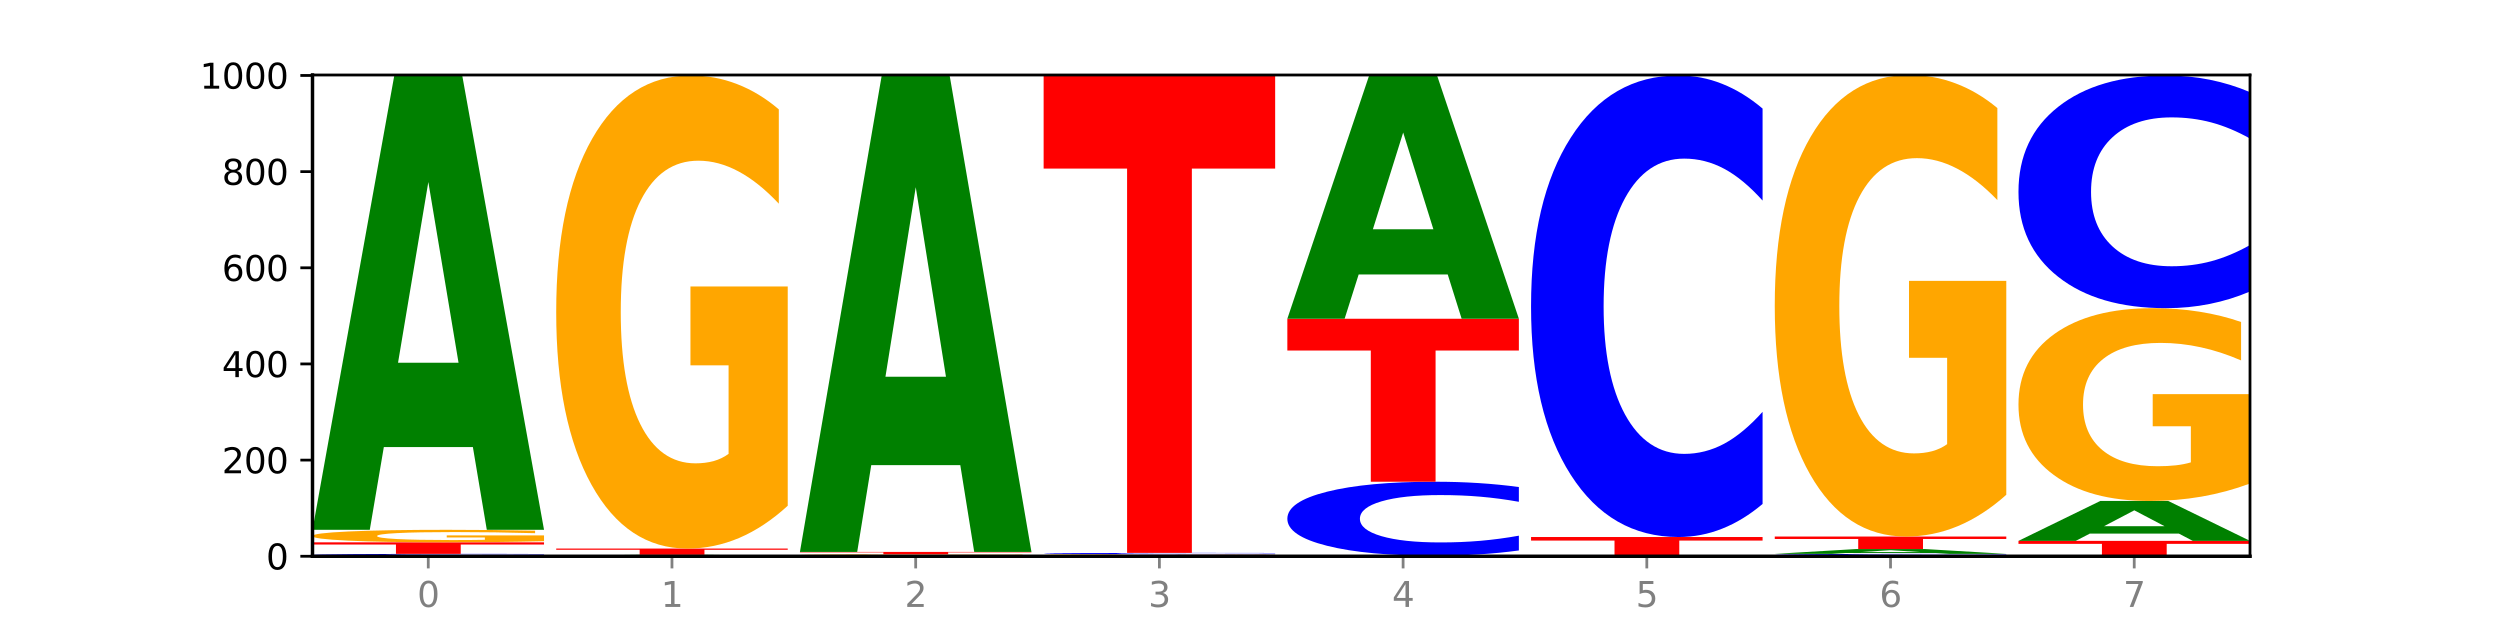
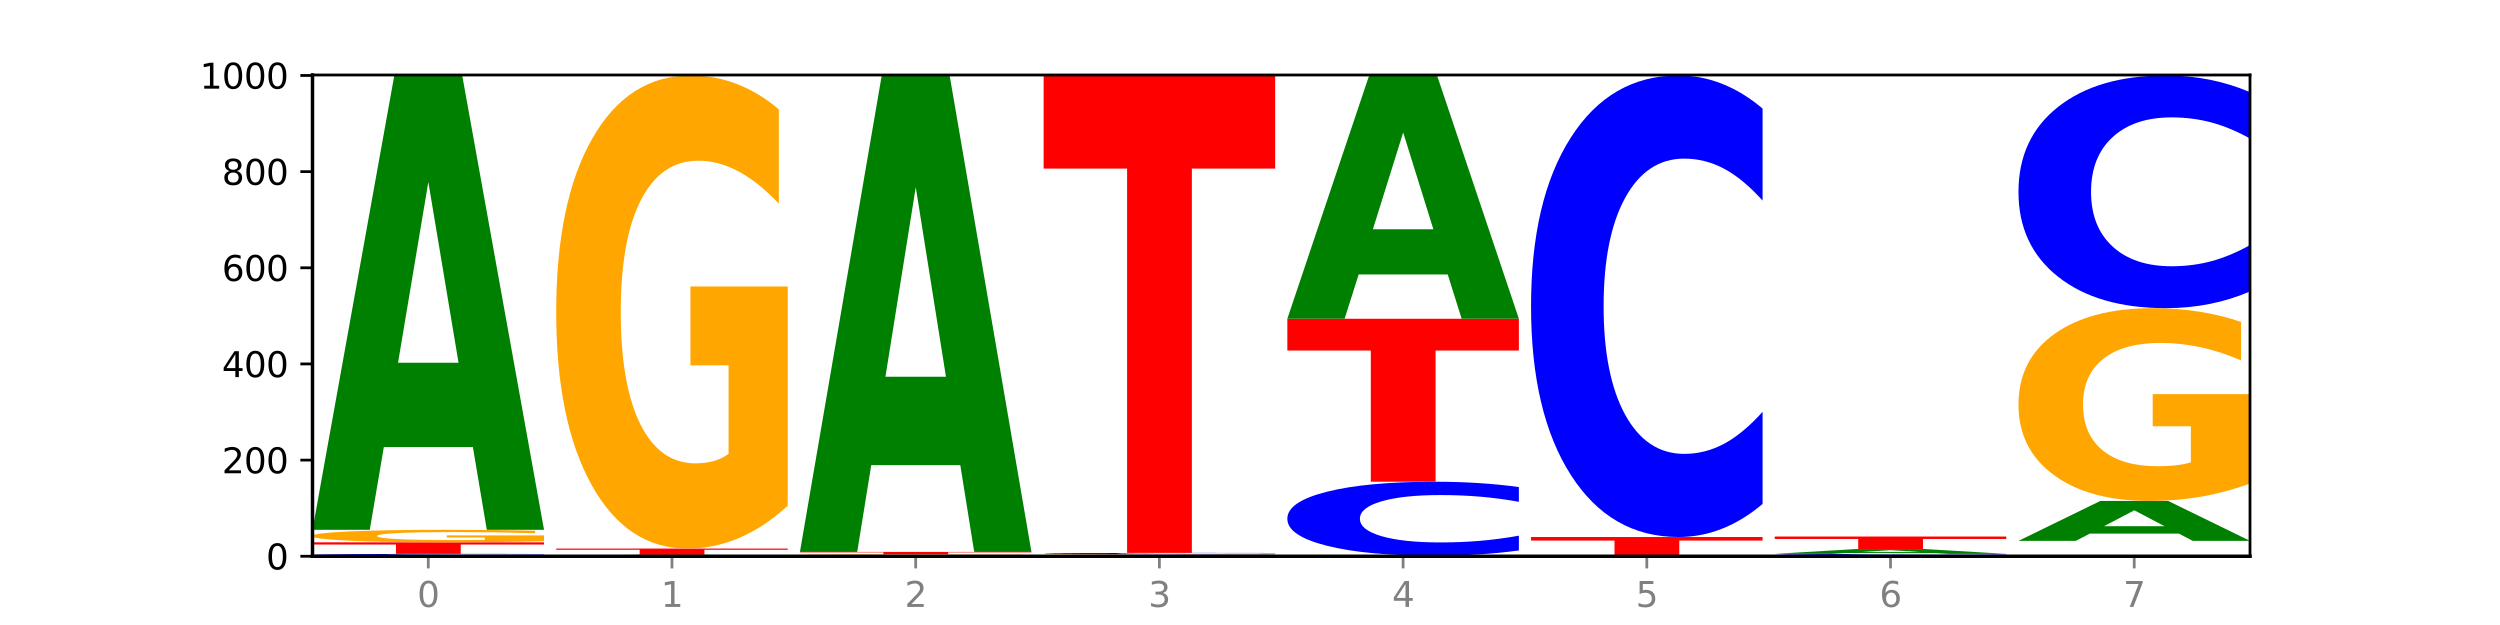
<svg xmlns="http://www.w3.org/2000/svg" xmlns:xlink="http://www.w3.org/1999/xlink" width="720pt" height="180pt" viewBox="0 0 720 180" version="1.1">
  <defs>
    <style type="text/css">*{stroke-linejoin: round; stroke-linecap: butt}</style>
  </defs>
  <g id="figure_1">
    <g id="patch_1">
      <path d="M 0 180  L 720 180  L 720 0  L 0 0  z " style="fill: #ffffff" />
    </g>
    <g id="axes_1">
      <g id="patch_2">
        <path d="M 90 160.2  L 648 160.2  L 648 21.6  L 90 21.6  z " style="fill: #ffffff" />
      </g>
      <g id="line2d_1">
        <path d="M 90 160.2  L 648 160.2  " clip-path="url(#p95a20ae9d7)" style="fill: none; stroke: #000000; stroke-width: 0.5; stroke-linecap: square" />
      </g>
      <g id="patch_3">
        <path d="M 156.679 160.15  Q 151.102 160.175 145.07 160.187  Q 139.039 160.2 132.47 160.2  Q 112.882 160.2 101.441 160.107  Q 90 160.014 90 159.854  Q 90 159.694 101.441 159.601  Q 112.882 159.508 132.47 159.508  Q 139.039 159.508 145.07 159.52  Q 151.102 159.533 156.679 159.557  L 156.679 159.695  Q 151.051 159.663 145.591 159.648  Q 140.131 159.632 134.1 159.632  Q 123.281 159.632 117.082 159.691  Q 110.899 159.75 110.899 159.854  Q 110.899 159.957 117.082 160.016  Q 123.281 160.075 134.1 160.075  Q 140.131 160.075 145.591 160.06  Q 151.051 160.045 156.679 160.012  L 156.679 160.15  z " clip-path="url(#p95a20ae9d7)" style="fill: #0000ff" />
      </g>
      <g id="patch_4">
        <path d="M 90 156.185  L 156.679 156.185  L 156.679 156.833  L 132.69 156.833  L 132.69 159.508  L 114.036 159.508  L 114.036 156.833  L 90 156.833  L 90 156.185  z " clip-path="url(#p95a20ae9d7)" style="fill: #ff0000" />
      </g>
      <g id="patch_5">
        <path d="M 156.679 155.859  Q 149.955 156.022 142.722 156.104  Q 135.489 156.185 127.778 156.185  Q 110.353 156.185 100.177 155.7  Q 90 155.215 90 154.386  Q 90 153.547 100.356 153.066  Q 110.727 152.585 128.764 152.585  Q 135.713 152.585 142.079 152.65  Q 148.46 152.715 154.109 152.843  L 154.109 153.56  Q 148.281 153.396 142.513 153.315  Q 136.744 153.233 130.946 153.233  Q 120.216 153.233 114.403 153.532  Q 108.59 153.83 108.59 154.386  Q 108.59 154.936 114.194 155.236  Q 119.798 155.536 130.109 155.536  Q 132.919 155.536 135.325 155.519  Q 137.731 155.501 139.643 155.464  L 139.643 154.79  L 128.66 154.79  L 128.66 154.19  L 156.679 154.19  L 156.679 155.859  z " clip-path="url(#p95a20ae9d7)" style="fill: #ffa600" />
      </g>
      <g id="patch_6">
        <path d="M 136.189 128.749  L 110.545 128.749  L 106.496 152.585  L 90 152.585  L 113.558 21.738  L 133.121 21.738  L 156.679 152.585  L 140.197 152.585  L 136.189 128.749  z M 114.635 104.464  L 132.058 104.464  L 123.36 52.417  L 114.635 104.464  z " clip-path="url(#p95a20ae9d7)" style="fill: #008000" />
      </g>
      <g id="patch_7">
        <path d="M 226.868 160.19  Q 221.29 160.195 215.259 160.197  Q 209.228 160.2 202.659 160.2  Q 183.07 160.2 171.629 160.181  Q 160.189 160.163 160.189 160.131  Q 160.189 160.099 171.629 160.08  Q 183.07 160.062 202.659 160.062  Q 209.228 160.062 215.259 160.064  Q 221.29 160.067 226.868 160.071  L 226.868 160.099  Q 221.24 160.093 215.78 160.09  Q 210.32 160.086 204.289 160.086  Q 193.47 160.086 187.27 160.098  Q 181.088 160.11 181.088 160.131  Q 181.088 160.151 187.27 160.163  Q 193.47 160.175 204.289 160.175  Q 210.32 160.175 215.78 160.172  Q 221.24 160.169 226.868 160.162  L 226.868 160.19  z " clip-path="url(#p95a20ae9d7)" style="fill: #0000ff" />
      </g>
      <g id="patch_8">
        <path d="M 206.377 160.011  L 180.734 160.011  L 176.685 160.062  L 160.189 160.062  L 183.747 159.785  L 203.31 159.785  L 226.868 160.062  L 210.386 160.062  L 206.377 160.011  z M 184.824 159.96  L 202.247 159.96  L 193.549 159.85  L 184.824 159.96  z " clip-path="url(#p95a20ae9d7)" style="fill: #008000" />
      </g>
      <g id="patch_9">
        <path d="M 160.189 157.985  L 226.868 157.985  L 226.868 158.336  L 202.879 158.336  L 202.879 159.785  L 184.224 159.785  L 184.224 158.336  L 160.189 158.336  L 160.189 157.985  z " clip-path="url(#p95a20ae9d7)" style="fill: #ff0000" />
      </g>
      <g id="patch_10">
        <path d="M 226.868 145.657  Q 220.143 151.821 212.91 154.917  Q 205.678 157.985 197.967 157.985  Q 180.542 157.985 170.365 139.635  Q 160.189 121.285 160.189 89.904  Q 160.189 58.157 170.545 39.948  Q 180.916 21.738 198.953 21.738  Q 205.902 21.738 212.268 24.215  Q 218.649 26.664 224.298 31.505  L 224.298 58.664  Q 218.47 52.444 212.701 49.376  Q 206.933 46.28 201.135 46.28  Q 190.405 46.28 184.592 57.594  Q 178.779 68.88 178.779 89.904  Q 178.779 110.73 184.383 122.101  Q 189.987 133.443 200.298 133.443  Q 203.107 133.443 205.513 132.796  Q 207.919 132.12 209.832 130.713  L 209.832 105.214  L 198.848 105.214  L 198.848 82.502  L 226.868 82.502  L 226.868 145.657  z " clip-path="url(#p95a20ae9d7)" style="fill: #ffa600" />
      </g>
      <g id="patch_11">
        <path d="M 297.057 160.19  Q 291.479 160.195 285.448 160.197  Q 279.417 160.2 272.848 160.2  Q 253.259 160.2 241.818 160.181  Q 230.377 160.163 230.377 160.131  Q 230.377 160.099 241.818 160.08  Q 253.259 160.062 272.848 160.062  Q 279.417 160.062 285.448 160.064  Q 291.479 160.067 297.057 160.071  L 297.057 160.099  Q 291.429 160.093 285.969 160.09  Q 280.509 160.086 274.477 160.086  Q 263.658 160.086 257.459 160.098  Q 251.277 160.11 251.277 160.131  Q 251.277 160.151 257.459 160.163  Q 263.658 160.175 274.477 160.175  Q 280.509 160.175 285.969 160.172  Q 291.429 160.169 297.057 160.162  L 297.057 160.19  z " clip-path="url(#p95a20ae9d7)" style="fill: #0000ff" />
      </g>
      <g id="patch_12">
        <path d="M 297.057 160.024  Q 290.332 160.043 283.099 160.052  Q 275.866 160.062 268.155 160.062  Q 250.731 160.062 240.554 160.006  Q 230.377 159.95 230.377 159.854  Q 230.377 159.757 240.733 159.702  Q 251.104 159.646 269.142 159.646  Q 276.09 159.646 282.457 159.654  Q 288.838 159.661 294.486 159.676  L 294.486 159.759  Q 288.658 159.74 282.89 159.73  Q 277.122 159.721 271.323 159.721  Q 260.594 159.721 254.781 159.755  Q 248.967 159.79 248.967 159.854  Q 248.967 159.917 254.571 159.952  Q 260.175 159.987 270.487 159.987  Q 273.296 159.987 275.702 159.985  Q 278.108 159.983 280.021 159.978  L 280.021 159.901  L 269.037 159.901  L 269.037 159.831  L 297.057 159.831  L 297.057 160.024  z " clip-path="url(#p95a20ae9d7)" style="fill: #ffa600" />
      </g>
      <g id="patch_13">
        <path d="M 230.377 158.954  L 297.057 158.954  L 297.057 159.089  L 273.068 159.089  L 273.068 159.646  L 254.413 159.646  L 254.413 159.089  L 230.377 159.089  L 230.377 158.954  z " clip-path="url(#p95a20ae9d7)" style="fill: #ff0000" />
      </g>
      <g id="patch_14">
        <path d="M 276.566 133.957  L 250.922 133.957  L 246.873 158.954  L 230.377 158.954  L 253.935 21.738  L 273.499 21.738  L 297.057 158.954  L 280.574 158.954  L 276.566 133.957  z M 255.012 108.491  L 272.435 108.491  L 263.737 53.91  L 255.012 108.491  z " clip-path="url(#p95a20ae9d7)" style="fill: #008000" />
      </g>
      <g id="patch_15">
        <path d="M 346.755 160.15  L 321.111 160.15  L 317.062 160.2  L 300.566 160.2  L 324.124 159.923  L 343.687 159.923  L 367.245 160.2  L 350.763 160.2  L 346.755 160.15  z M 325.201 160.098  L 342.624 160.098  L 333.926 159.988  L 325.201 160.098  z " clip-path="url(#p95a20ae9d7)" style="fill: #008000" />
      </g>
      <g id="patch_16">
        <path d="M 367.245 159.898  Q 360.521 159.911 353.288 159.917  Q 346.055 159.923 338.344 159.923  Q 320.919 159.923 310.743 159.886  Q 300.566 159.848 300.566 159.785  Q 300.566 159.72 310.922 159.683  Q 321.293 159.646 339.33 159.646  Q 346.279 159.646 352.645 159.651  Q 359.026 159.656 364.675 159.666  L 364.675 159.721  Q 358.847 159.709 353.079 159.702  Q 347.31 159.696 341.512 159.696  Q 330.782 159.696 324.969 159.719  Q 319.156 159.742 319.156 159.785  Q 319.156 159.827 324.76 159.85  Q 330.364 159.873 340.675 159.873  Q 343.485 159.873 345.891 159.872  Q 348.297 159.871 350.209 159.868  L 350.209 159.816  L 339.226 159.816  L 339.226 159.77  L 367.245 159.77  L 367.245 159.898  z " clip-path="url(#p95a20ae9d7)" style="fill: #ffa600" />
      </g>
      <g id="patch_17">
        <path d="M 367.245 159.616  Q 361.668 159.631 355.636 159.639  Q 349.605 159.646 343.036 159.646  Q 323.448 159.646 312.007 159.59  Q 300.566 159.534 300.566 159.439  Q 300.566 159.343 312.007 159.287  Q 323.448 159.231 343.036 159.231  Q 349.605 159.231 355.636 159.238  Q 361.668 159.246 367.245 159.261  L 367.245 159.343  Q 361.617 159.324 356.157 159.315  Q 350.697 159.306 344.666 159.306  Q 333.847 159.306 327.648 159.341  Q 321.465 159.376 321.465 159.439  Q 321.465 159.501 327.648 159.536  Q 333.847 159.571 344.666 159.571  Q 350.697 159.571 356.157 159.562  Q 361.617 159.553 367.245 159.533  L 367.245 159.616  z " clip-path="url(#p95a20ae9d7)" style="fill: #0000ff" />
      </g>
      <g id="patch_18">
        <path d="M 300.566 21.738  L 367.245 21.738  L 367.245 48.553  L 343.256 48.553  L 343.256 159.231  L 324.602 159.231  L 324.602 48.553  L 300.566 48.553  L 300.566 21.738  z " clip-path="url(#p95a20ae9d7)" style="fill: #ff0000" />
      </g>
      <g id="patch_19">
        <path d="M 437.434 160.187  Q 430.709 160.194 423.476 160.197  Q 416.244 160.2 408.533 160.2  Q 391.108 160.2 380.931 160.181  Q 370.755 160.163 370.755 160.131  Q 370.755 160.099 381.111 160.08  Q 391.482 160.062 409.519 160.062  Q 416.468 160.062 422.834 160.064  Q 429.215 160.067 434.864 160.071  L 434.864 160.099  Q 429.036 160.093 423.267 160.09  Q 417.499 160.086 411.701 160.086  Q 400.971 160.086 395.158 160.098  Q 389.345 160.109 389.345 160.131  Q 389.345 160.152 394.949 160.164  Q 400.553 160.175 410.864 160.175  Q 413.673 160.175 416.079 160.174  Q 418.485 160.174 420.398 160.172  L 420.398 160.146  L 409.414 160.146  L 409.414 160.123  L 437.434 160.123  L 437.434 160.187  z " clip-path="url(#p95a20ae9d7)" style="fill: #ffa600" />
      </g>
      <g id="patch_20">
        <path d="M 437.434 158.533  Q 431.856 159.291 425.825 159.674  Q 419.794 160.062 413.225 160.062  Q 393.636 160.062 382.196 157.19  Q 370.755 154.318 370.755 149.407  Q 370.755 144.478 382.196 141.61  Q 393.636 138.738 413.225 138.738  Q 419.794 138.738 425.825 139.126  Q 431.856 139.509 437.434 140.267  L 437.434 144.517  Q 431.806 143.513 426.346 143.046  Q 420.886 142.579 414.855 142.579  Q 404.036 142.579 397.836 144.398  Q 391.654 146.213 391.654 149.407  Q 391.654 152.587 397.836 154.406  Q 404.036 156.221 414.855 156.221  Q 420.886 156.221 426.346 155.754  Q 431.806 155.282 437.434 154.278  L 437.434 158.533  z " clip-path="url(#p95a20ae9d7)" style="fill: #0000ff" />
      </g>
      <g id="patch_21">
        <path d="M 370.755 91.8  L 437.434 91.8  L 437.434 100.954  L 413.445 100.954  L 413.445 138.738  L 394.79 138.738  L 394.79 100.954  L 370.755 100.954  L 370.755 91.8  z " clip-path="url(#p95a20ae9d7)" style="fill: #ff0000" />
      </g>
      <g id="patch_22">
        <path d="M 416.943 79.037  L 391.3 79.037  L 387.251 91.8  L 370.755 91.8  L 394.313 21.738  L 413.876 21.738  L 437.434 91.8  L 420.952 91.8  L 416.943 79.037  z M 395.39 66.034  L 412.813 66.034  L 404.115 38.165  L 395.39 66.034  z " clip-path="url(#p95a20ae9d7)" style="fill: #008000" />
      </g>
      <g id="patch_23">
        <path d="M 487.132 160.175  L 461.488 160.175  L 457.439 160.2  L 440.943 160.2  L 464.501 160.062  L 484.065 160.062  L 507.623 160.2  L 491.14 160.2  L 487.132 160.175  z M 465.578 160.149  L 483.001 160.149  L 474.303 160.094  L 465.578 160.149  z " clip-path="url(#p95a20ae9d7)" style="fill: #008000" />
      </g>
      <g id="patch_24">
        <path d="M 507.623 160.049  Q 500.898 160.055 493.665 160.058  Q 486.432 160.062 478.721 160.062  Q 461.297 160.062 451.12 160.043  Q 440.943 160.024 440.943 159.992  Q 440.943 159.96 451.299 159.942  Q 461.67 159.923 479.708 159.923  Q 486.656 159.923 493.023 159.926  Q 499.404 159.928 505.052 159.933  L 505.052 159.961  Q 499.224 159.954 493.456 159.951  Q 487.688 159.948 481.889 159.948  Q 471.16 159.948 465.347 159.96  Q 459.533 159.971 459.533 159.992  Q 459.533 160.014 465.137 160.025  Q 470.741 160.037 481.053 160.037  Q 483.862 160.037 486.268 160.036  Q 488.674 160.035 490.587 160.034  L 490.587 160.008  L 479.603 160.008  L 479.603 159.985  L 507.623 159.985  L 507.623 160.049  z " clip-path="url(#p95a20ae9d7)" style="fill: #ffa600" />
      </g>
      <g id="patch_25">
        <path d="M 440.943 154.662  L 507.623 154.662  L 507.623 155.688  L 483.634 155.688  L 483.634 159.923  L 464.979 159.923  L 464.979 155.688  L 440.943 155.688  L 440.943 154.662  z " clip-path="url(#p95a20ae9d7)" style="fill: #ff0000" />
      </g>
      <g id="patch_26">
        <path d="M 507.623 145.134  Q 502.045 149.856 496.014 152.245  Q 489.983 154.662 483.414 154.662  Q 463.825 154.662 452.384 136.759  Q 440.943 118.857 440.943 88.241  Q 440.943 57.516 452.384 39.641  Q 463.825 21.738 483.414 21.738  Q 489.983 21.738 496.014 24.155  Q 502.045 26.544 507.623 31.266  L 507.623 57.763  Q 501.995 51.503 496.535 48.592  Q 491.075 45.682 485.043 45.682  Q 474.224 45.682 468.025 57.022  Q 461.843 68.334 461.843 88.241  Q 461.843 108.066 468.025 119.406  Q 474.224 130.718 485.043 130.718  Q 491.075 130.718 496.535 127.808  Q 501.995 124.87 507.623 118.609  L 507.623 145.134  z " clip-path="url(#p95a20ae9d7)" style="fill: #0000ff" />
      </g>
      <g id="patch_27">
        <path d="M 577.811 160.15  Q 572.234 160.175 566.203 160.187  Q 560.171 160.2 553.603 160.2  Q 534.014 160.2 522.573 160.107  Q 511.132 160.014 511.132 159.854  Q 511.132 159.694 522.573 159.601  Q 534.014 159.508 553.603 159.508  Q 560.171 159.508 566.203 159.52  Q 572.234 159.533 577.811 159.557  L 577.811 159.695  Q 572.183 159.663 566.723 159.648  Q 561.263 159.632 555.232 159.632  Q 544.413 159.632 538.214 159.691  Q 532.031 159.75 532.031 159.854  Q 532.031 159.957 538.214 160.016  Q 544.413 160.075 555.232 160.075  Q 561.263 160.075 566.723 160.06  Q 572.183 160.045 577.811 160.012  L 577.811 160.15  z " clip-path="url(#p95a20ae9d7)" style="fill: #0000ff" />
      </g>
      <g id="patch_28">
        <path d="M 557.321 159.255  L 531.677 159.255  L 527.628 159.508  L 511.132 159.508  L 534.69 158.123  L 554.253 158.123  L 577.811 159.508  L 561.329 159.508  L 557.321 159.255  z M 535.767 158.998  L 553.19 158.998  L 544.492 158.448  L 535.767 158.998  z " clip-path="url(#p95a20ae9d7)" style="fill: #008000" />
      </g>
      <g id="patch_29">
        <path d="M 511.132 154.523  L 577.811 154.523  L 577.811 155.225  L 553.822 155.225  L 553.822 158.123  L 535.168 158.123  L 535.168 155.225  L 511.132 155.225  L 511.132 154.523  z " clip-path="url(#p95a20ae9d7)" style="fill: #ff0000" />
      </g>
      <g id="patch_30">
-         <path d="M 577.811 142.497  Q 571.087 148.51 563.854 151.53  Q 556.621 154.523 548.91 154.523  Q 531.486 154.523 521.309 136.621  Q 511.132 118.718 511.132 88.103  Q 511.132 57.13 521.488 39.365  Q 531.859 21.6 549.896 21.6  Q 556.845 21.6 563.211 24.016  Q 569.592 26.405 575.241 31.128  L 575.241 57.625  Q 569.413 51.556 563.645 48.564  Q 557.876 45.543 552.078 45.543  Q 541.348 45.543 535.535 56.581  Q 529.722 67.592 529.722 88.103  Q 529.722 108.421 535.326 119.514  Q 540.93 130.58 551.241 130.58  Q 554.051 130.58 556.457 129.948  Q 558.863 129.289 560.775 127.916  L 560.775 103.04  L 549.792 103.04  L 549.792 80.881  L 577.811 80.881  L 577.811 142.497  z " clip-path="url(#p95a20ae9d7)" style="fill: #ffa600" />
-       </g>
+         </g>
      <g id="patch_31">
-         <path d="M 581.321 155.769  L 648 155.769  L 648 156.633  L 624.011 156.633  L 624.011 160.2  L 605.356 160.2  L 605.356 156.633  L 581.321 156.633  L 581.321 155.769  z " clip-path="url(#p95a20ae9d7)" style="fill: #ff0000" />
-       </g>
+         </g>
      <g id="patch_32">
        <path d="M 627.51 153.676  L 601.866 153.676  L 597.817 155.769  L 581.321 155.769  L 604.879 144.277  L 624.442 144.277  L 648 155.769  L 631.518 155.769  L 627.51 153.676  z M 605.956 151.543  L 623.379 151.543  L 614.681 146.971  L 605.956 151.543  z " clip-path="url(#p95a20ae9d7)" style="fill: #008000" />
      </g>
      <g id="patch_33">
        <path d="M 648 139.253  Q 641.275 141.765 634.042 143.027  Q 626.81 144.277 619.099 144.277  Q 601.674 144.277 591.497 136.799  Q 581.321 129.321 581.321 116.533  Q 581.321 103.595 591.677 96.175  Q 602.048 88.754 620.085 88.754  Q 627.034 88.754 633.4 89.763  Q 639.781 90.761 645.43 92.734  L 645.43 103.802  Q 639.602 101.267 633.833 100.017  Q 628.065 98.755 622.267 98.755  Q 611.537 98.755 605.724 103.366  Q 599.911 107.965 599.911 116.533  Q 599.911 125.02 605.515 129.654  Q 611.119 134.276 621.43 134.276  Q 624.239 134.276 626.645 134.012  Q 629.051 133.737 630.964 133.163  L 630.964 122.772  L 619.98 122.772  L 619.98 113.516  L 648 113.516  L 648 139.253  z " clip-path="url(#p95a20ae9d7)" style="fill: #ffa600" />
      </g>
      <g id="patch_34">
        <path d="M 648 83.95  Q 642.422 86.331 636.391 87.536  Q 630.36 88.754 623.791 88.754  Q 604.202 88.754 592.762 79.728  Q 581.321 70.702 581.321 55.267  Q 581.321 39.776 592.762 30.764  Q 604.202 21.738 623.791 21.738  Q 630.36 21.738 636.391 22.957  Q 642.422 24.161 648 26.542  L 648 39.901  Q 642.372 36.745 636.912 35.277  Q 631.452 33.81 625.421 33.81  Q 614.602 33.81 608.402 39.527  Q 602.22 45.231 602.22 55.267  Q 602.22 65.262 608.402 70.979  Q 614.602 76.682 625.421 76.682  Q 631.452 76.682 636.912 75.215  Q 642.372 73.734 648 70.578  L 648 83.95  z " clip-path="url(#p95a20ae9d7)" style="fill: #0000ff" />
      </g>
      <g id="matplotlib.axis_1">
        <g id="xtick_1">
          <g id="line2d_2">
            <defs>
              <path id="ma5d8ec102a" d="M 0 0  L 0 3.5  " style="stroke: #808080; stroke-width: 0.8" />
            </defs>
            <g>
              <use xlink:href="#ma5d8ec102a" x="123.34" y="160.2" style="fill: #808080; stroke: #808080; stroke-width: 0.8" />
            </g>
          </g>
          <g id="text_1">
            <g style="fill: #808080" transform="translate(120.158 174.798) scale(0.1 -0.1)">
              <defs>
                <path id="DejaVuSans-30" d="M 2034 4250  Q 1547 4250 1301 3770  Q 1056 3291 1056 2328  Q 1056 1369 1301 889  Q 1547 409 2034 409  Q 2525 409 2770 889  Q 3016 1369 3016 2328  Q 3016 3291 2770 3770  Q 2525 4250 2034 4250  z M 2034 4750  Q 2819 4750 3233 4129  Q 3647 3509 3647 2328  Q 3647 1150 3233 529  Q 2819 -91 2034 -91  Q 1250 -91 836 529  Q 422 1150 422 2328  Q 422 3509 836 4129  Q 1250 4750 2034 4750  z " transform="scale(0.016)" />
              </defs>
              <use xlink:href="#DejaVuSans-30" />
            </g>
          </g>
        </g>
        <g id="xtick_2">
          <g id="line2d_3">
            <g>
              <use xlink:href="#ma5d8ec102a" x="193.528" y="160.2" style="fill: #808080; stroke: #808080; stroke-width: 0.8" />
            </g>
          </g>
          <g id="text_2">
            <g style="fill: #808080" transform="translate(190.347 174.798) scale(0.1 -0.1)">
              <defs>
                <path id="DejaVuSans-31" d="M 794 531  L 1825 531  L 1825 4091  L 703 3866  L 703 4441  L 1819 4666  L 2450 4666  L 2450 531  L 3481 531  L 3481 0  L 794 0  L 794 531  z " transform="scale(0.016)" />
              </defs>
              <use xlink:href="#DejaVuSans-31" />
            </g>
          </g>
        </g>
        <g id="xtick_3">
          <g id="line2d_4">
            <g>
              <use xlink:href="#ma5d8ec102a" x="263.717" y="160.2" style="fill: #808080; stroke: #808080; stroke-width: 0.8" />
            </g>
          </g>
          <g id="text_3">
            <g style="fill: #808080" transform="translate(260.536 174.798) scale(0.1 -0.1)">
              <defs>
                <path id="DejaVuSans-32" d="M 1228 531  L 3431 531  L 3431 0  L 469 0  L 469 531  Q 828 903 1448 1529  Q 2069 2156 2228 2338  Q 2531 2678 2651 2914  Q 2772 3150 2772 3378  Q 2772 3750 2511 3984  Q 2250 4219 1831 4219  Q 1534 4219 1204 4116  Q 875 4013 500 3803  L 500 4441  Q 881 4594 1212 4672  Q 1544 4750 1819 4750  Q 2544 4750 2975 4387  Q 3406 4025 3406 3419  Q 3406 3131 3298 2873  Q 3191 2616 2906 2266  Q 2828 2175 2409 1742  Q 1991 1309 1228 531  z " transform="scale(0.016)" />
              </defs>
              <use xlink:href="#DejaVuSans-32" />
            </g>
          </g>
        </g>
        <g id="xtick_4">
          <g id="line2d_5">
            <g>
              <use xlink:href="#ma5d8ec102a" x="333.906" y="160.2" style="fill: #808080; stroke: #808080; stroke-width: 0.8" />
            </g>
          </g>
          <g id="text_4">
            <g style="fill: #808080" transform="translate(330.724 174.798) scale(0.1 -0.1)">
              <defs>
                <path id="DejaVuSans-33" d="M 2597 2516  Q 3050 2419 3304 2112  Q 3559 1806 3559 1356  Q 3559 666 3084 287  Q 2609 -91 1734 -91  Q 1441 -91 1130 -33  Q 819 25 488 141  L 488 750  Q 750 597 1062 519  Q 1375 441 1716 441  Q 2309 441 2620 675  Q 2931 909 2931 1356  Q 2931 1769 2642 2001  Q 2353 2234 1838 2234  L 1294 2234  L 1294 2753  L 1863 2753  Q 2328 2753 2575 2939  Q 2822 3125 2822 3475  Q 2822 3834 2567 4026  Q 2313 4219 1838 4219  Q 1578 4219 1281 4162  Q 984 4106 628 3988  L 628 4550  Q 988 4650 1302 4700  Q 1616 4750 1894 4750  Q 2613 4750 3031 4423  Q 3450 4097 3450 3541  Q 3450 3153 3228 2886  Q 3006 2619 2597 2516  z " transform="scale(0.016)" />
              </defs>
              <use xlink:href="#DejaVuSans-33" />
            </g>
          </g>
        </g>
        <g id="xtick_5">
          <g id="line2d_6">
            <g>
              <use xlink:href="#ma5d8ec102a" x="404.094" y="160.2" style="fill: #808080; stroke: #808080; stroke-width: 0.8" />
            </g>
          </g>
          <g id="text_5">
            <g style="fill: #808080" transform="translate(400.913 174.798) scale(0.1 -0.1)">
              <defs>
                <path id="DejaVuSans-34" d="M 2419 4116  L 825 1625  L 2419 1625  L 2419 4116  z M 2253 4666  L 3047 4666  L 3047 1625  L 3713 1625  L 3713 1100  L 3047 1100  L 3047 0  L 2419 0  L 2419 1100  L 313 1100  L 313 1709  L 2253 4666  z " transform="scale(0.016)" />
              </defs>
              <use xlink:href="#DejaVuSans-34" />
            </g>
          </g>
        </g>
        <g id="xtick_6">
          <g id="line2d_7">
            <g>
              <use xlink:href="#ma5d8ec102a" x="474.283" y="160.2" style="fill: #808080; stroke: #808080; stroke-width: 0.8" />
            </g>
          </g>
          <g id="text_6">
            <g style="fill: #808080" transform="translate(471.102 174.798) scale(0.1 -0.1)">
              <defs>
                <path id="DejaVuSans-35" d="M 691 4666  L 3169 4666  L 3169 4134  L 1269 4134  L 1269 2991  Q 1406 3038 1543 3061  Q 1681 3084 1819 3084  Q 2600 3084 3056 2656  Q 3513 2228 3513 1497  Q 3513 744 3044 326  Q 2575 -91 1722 -91  Q 1428 -91 1123 -41  Q 819 9 494 109  L 494 744  Q 775 591 1075 516  Q 1375 441 1709 441  Q 2250 441 2565 725  Q 2881 1009 2881 1497  Q 2881 1984 2565 2268  Q 2250 2553 1709 2553  Q 1456 2553 1204 2497  Q 953 2441 691 2322  L 691 4666  z " transform="scale(0.016)" />
              </defs>
              <use xlink:href="#DejaVuSans-35" />
            </g>
          </g>
        </g>
        <g id="xtick_7">
          <g id="line2d_8">
            <g>
              <use xlink:href="#ma5d8ec102a" x="544.472" y="160.2" style="fill: #808080; stroke: #808080; stroke-width: 0.8" />
            </g>
          </g>
          <g id="text_7">
            <g style="fill: #808080" transform="translate(541.29 174.798) scale(0.1 -0.1)">
              <defs>
                <path id="DejaVuSans-36" d="M 2113 2584  Q 1688 2584 1439 2293  Q 1191 2003 1191 1497  Q 1191 994 1439 701  Q 1688 409 2113 409  Q 2538 409 2786 701  Q 3034 994 3034 1497  Q 3034 2003 2786 2293  Q 2538 2584 2113 2584  z M 3366 4563  L 3366 3988  Q 3128 4100 2886 4159  Q 2644 4219 2406 4219  Q 1781 4219 1451 3797  Q 1122 3375 1075 2522  Q 1259 2794 1537 2939  Q 1816 3084 2150 3084  Q 2853 3084 3261 2657  Q 3669 2231 3669 1497  Q 3669 778 3244 343  Q 2819 -91 2113 -91  Q 1303 -91 875 529  Q 447 1150 447 2328  Q 447 3434 972 4092  Q 1497 4750 2381 4750  Q 2619 4750 2861 4703  Q 3103 4656 3366 4563  z " transform="scale(0.016)" />
              </defs>
              <use xlink:href="#DejaVuSans-36" />
            </g>
          </g>
        </g>
        <g id="xtick_8">
          <g id="line2d_9">
            <g>
              <use xlink:href="#ma5d8ec102a" x="614.66" y="160.2" style="fill: #808080; stroke: #808080; stroke-width: 0.8" />
            </g>
          </g>
          <g id="text_8">
            <g style="fill: #808080" transform="translate(611.479 174.798) scale(0.1 -0.1)">
              <defs>
                <path id="DejaVuSans-37" d="M 525 4666  L 3525 4666  L 3525 4397  L 1831 0  L 1172 0  L 2766 4134  L 525 4134  L 525 4666  z " transform="scale(0.016)" />
              </defs>
              <use xlink:href="#DejaVuSans-37" />
            </g>
          </g>
        </g>
      </g>
      <g id="matplotlib.axis_2">
        <g id="ytick_1">
          <g id="line2d_10">
            <defs>
              <path id="mbaa97a32c1" d="M 0 0  L -3.5 0  " style="stroke: #000000; stroke-width: 0.8" />
            </defs>
            <g>
              <use xlink:href="#mbaa97a32c1" x="90" y="160.2" style="stroke: #000000; stroke-width: 0.8" />
            </g>
          </g>
          <g id="text_9">
            <g transform="translate(76.638 163.999) scale(0.1 -0.1)">
              <use xlink:href="#DejaVuSans-30" />
            </g>
          </g>
        </g>
        <g id="ytick_2">
          <g id="line2d_11">
            <g>
              <use xlink:href="#mbaa97a32c1" x="90" y="132.508" style="stroke: #000000; stroke-width: 0.8" />
            </g>
          </g>
          <g id="text_10">
            <g transform="translate(63.913 136.307) scale(0.1 -0.1)">
              <use xlink:href="#DejaVuSans-32" />
              <use xlink:href="#DejaVuSans-30" x="63.623" />
              <use xlink:href="#DejaVuSans-30" x="127.246" />
            </g>
          </g>
        </g>
        <g id="ytick_3">
          <g id="line2d_12">
            <g>
              <use xlink:href="#mbaa97a32c1" x="90" y="104.815" style="stroke: #000000; stroke-width: 0.8" />
            </g>
          </g>
          <g id="text_11">
            <g transform="translate(63.913 108.615) scale(0.1 -0.1)">
              <use xlink:href="#DejaVuSans-34" />
              <use xlink:href="#DejaVuSans-30" x="63.623" />
              <use xlink:href="#DejaVuSans-30" x="127.246" />
            </g>
          </g>
        </g>
        <g id="ytick_4">
          <g id="line2d_13">
            <g>
              <use xlink:href="#mbaa97a32c1" x="90" y="77.123" style="stroke: #000000; stroke-width: 0.8" />
            </g>
          </g>
          <g id="text_12">
            <g transform="translate(63.913 80.922) scale(0.1 -0.1)">
              <use xlink:href="#DejaVuSans-36" />
              <use xlink:href="#DejaVuSans-30" x="63.623" />
              <use xlink:href="#DejaVuSans-30" x="127.246" />
            </g>
          </g>
        </g>
        <g id="ytick_5">
          <g id="line2d_14">
            <g>
              <use xlink:href="#mbaa97a32c1" x="90" y="49.431" style="stroke: #000000; stroke-width: 0.8" />
            </g>
          </g>
          <g id="text_13">
            <g transform="translate(63.913 53.23) scale(0.1 -0.1)">
              <defs>
                <path id="DejaVuSans-38" d="M 2034 2216  Q 1584 2216 1326 1975  Q 1069 1734 1069 1313  Q 1069 891 1326 650  Q 1584 409 2034 409  Q 2484 409 2743 651  Q 3003 894 3003 1313  Q 3003 1734 2745 1975  Q 2488 2216 2034 2216  z M 1403 2484  Q 997 2584 770 2862  Q 544 3141 544 3541  Q 544 4100 942 4425  Q 1341 4750 2034 4750  Q 2731 4750 3128 4425  Q 3525 4100 3525 3541  Q 3525 3141 3298 2862  Q 3072 2584 2669 2484  Q 3125 2378 3379 2068  Q 3634 1759 3634 1313  Q 3634 634 3220 271  Q 2806 -91 2034 -91  Q 1263 -91 848 271  Q 434 634 434 1313  Q 434 1759 690 2068  Q 947 2378 1403 2484  z M 1172 3481  Q 1172 3119 1398 2916  Q 1625 2713 2034 2713  Q 2441 2713 2670 2916  Q 2900 3119 2900 3481  Q 2900 3844 2670 4047  Q 2441 4250 2034 4250  Q 1625 4250 1398 4047  Q 1172 3844 1172 3481  z " transform="scale(0.016)" />
              </defs>
              <use xlink:href="#DejaVuSans-38" />
              <use xlink:href="#DejaVuSans-30" x="63.623" />
              <use xlink:href="#DejaVuSans-30" x="127.246" />
            </g>
          </g>
        </g>
        <g id="ytick_6">
          <g id="line2d_15">
            <g>
              <use xlink:href="#mbaa97a32c1" x="90" y="21.738" style="stroke: #000000; stroke-width: 0.8" />
            </g>
          </g>
          <g id="text_14">
            <g transform="translate(57.55 25.538) scale(0.1 -0.1)">
              <use xlink:href="#DejaVuSans-31" />
              <use xlink:href="#DejaVuSans-30" x="63.623" />
              <use xlink:href="#DejaVuSans-30" x="127.246" />
              <use xlink:href="#DejaVuSans-30" x="190.869" />
            </g>
          </g>
        </g>
      </g>
      <g id="patch_35">
        <path d="M 90 160.2  L 90 21.6  " style="fill: none; stroke: #000000; stroke-linejoin: miter; stroke-linecap: square" />
      </g>
      <g id="patch_36">
        <path d="M 648 160.2  L 648 21.6  " style="fill: none; stroke: #000000; stroke-width: 0.8; stroke-linejoin: miter; stroke-linecap: square" />
      </g>
      <g id="patch_37">
        <path d="M 90 160.2  L 648 160.2  " style="fill: none; stroke: #000000; stroke-linejoin: miter; stroke-linecap: square" />
      </g>
      <g id="patch_38">
        <path d="M 90 21.6  L 648 21.6  " style="fill: none; stroke: #000000; stroke-width: 0.8; stroke-linejoin: miter; stroke-linecap: square" />
      </g>
    </g>
  </g>
  <defs>
    <clipPath id="p95a20ae9d7">
      <rect x="90" y="21.6" width="558" height="138.6" />
    </clipPath>
  </defs>
</svg>